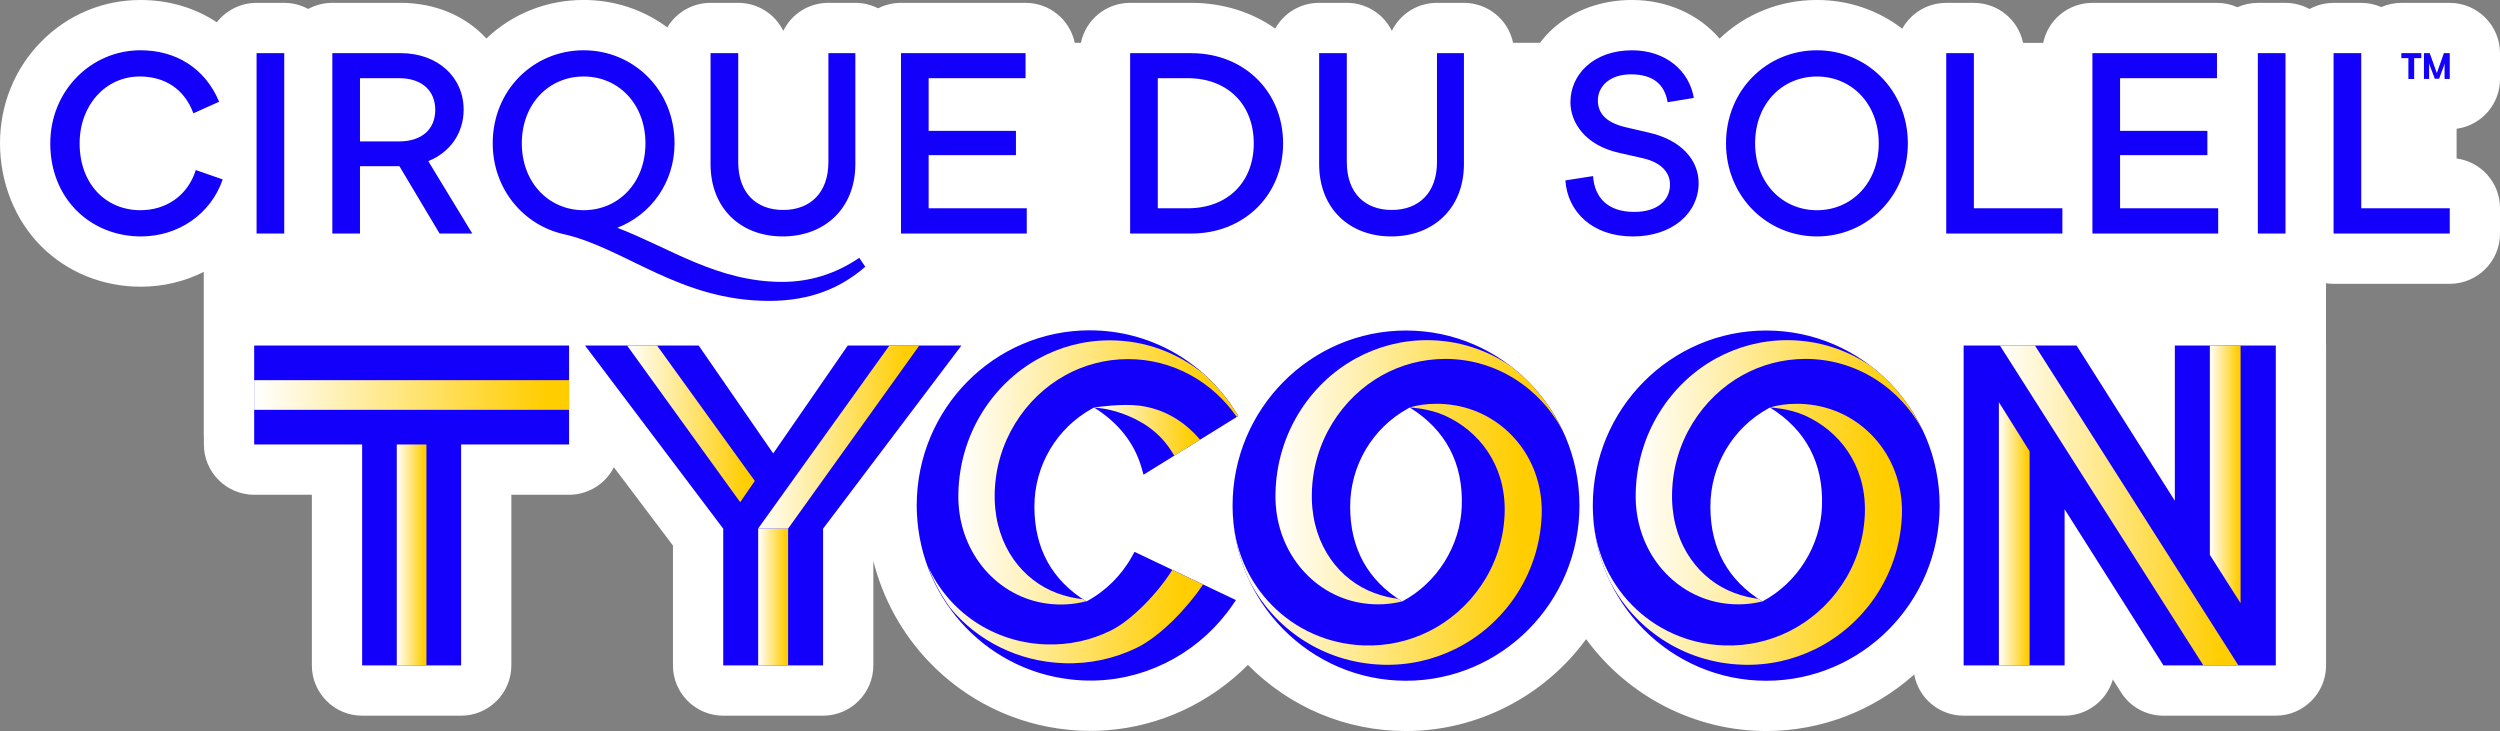
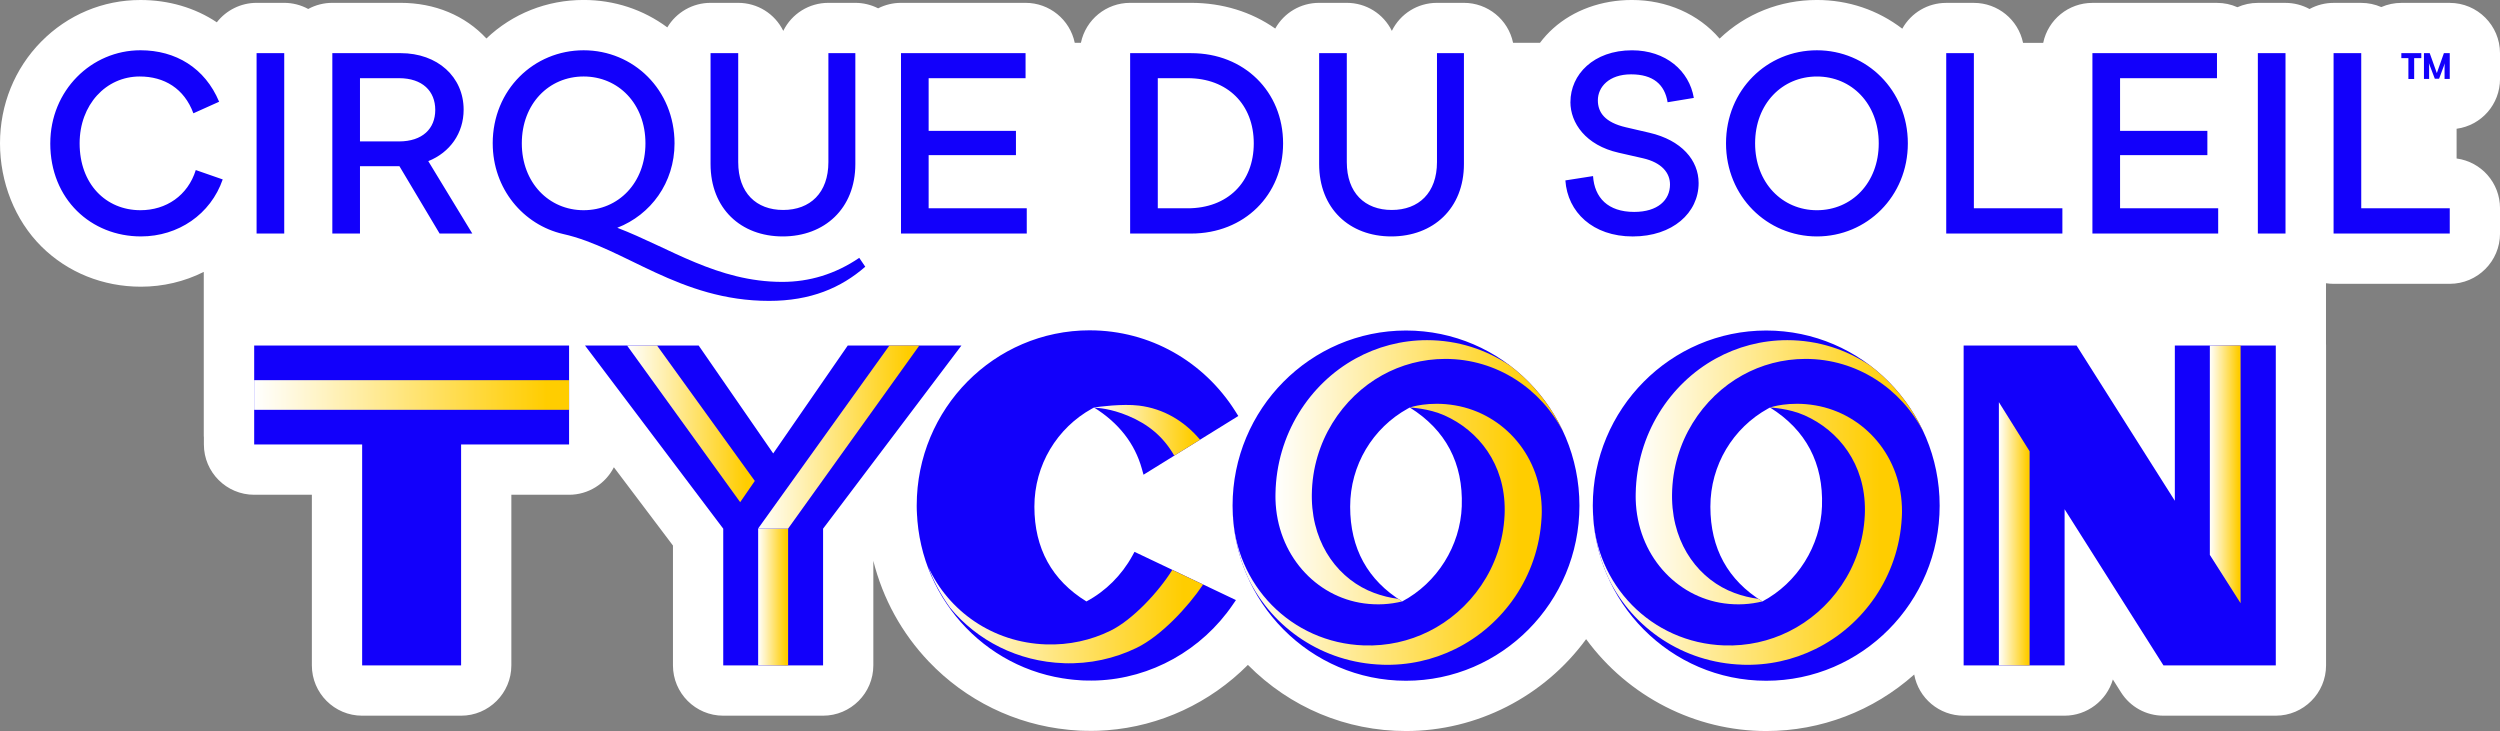
<svg xmlns="http://www.w3.org/2000/svg" xmlns:xlink="http://www.w3.org/1999/xlink" id="Calque_2" data-name="Calque 2" viewBox="0 0 1541.69 450.8">
  <rect x="0" y="0" width="1541.69" height="450.8" fill="#808080" stroke="none" />
  <defs>
    <style>
      .cls-1 {
        fill: url(#linear-gradient);
      }

      .cls-2 {
        fill: #fff;
      }

      .cls-3 {
        fill: #1200fb;
      }

      .cls-4 {
        fill: url(#linear-gradient-8);
      }

      .cls-5 {
        fill: url(#linear-gradient-9);
      }

      .cls-6 {
        fill: url(#linear-gradient-3);
      }

      .cls-7 {
        fill: url(#linear-gradient-4);
      }

      .cls-8 {
        fill: url(#linear-gradient-2);
      }

      .cls-9 {
        fill: url(#linear-gradient-6);
      }

      .cls-10 {
        fill: url(#linear-gradient-7);
      }

      .cls-11 {
        fill: url(#linear-gradient-5);
      }

      .cls-12 {
        fill: url(#linear-gradient-14);
      }

      .cls-13 {
        fill: url(#linear-gradient-15);
      }

      .cls-14 {
        fill: url(#linear-gradient-13);
      }

      .cls-15 {
        fill: url(#linear-gradient-12);
      }

      .cls-16 {
        fill: url(#linear-gradient-10);
      }

      .cls-17 {
        fill: url(#linear-gradient-11);
      }
    </style>
    <linearGradient id="linear-gradient" x1="156.73" y1="243.59" x2="350.92" y2="243.59" gradientUnits="userSpaceOnUse">
      <stop offset="0" stop-color="#fff" />
      <stop offset=".93" stop-color="#ffcd00" />
    </linearGradient>
    <linearGradient id="linear-gradient-2" x1="244.68" y1="342.22" x2="262.97" y2="342.22" xlink:href="#linear-gradient" />
    <linearGradient id="linear-gradient-3" x1="386.7" y1="261.38" x2="465.47" y2="261.38" xlink:href="#linear-gradient" />
    <linearGradient id="linear-gradient-4" x1="467.54" y1="368.14" x2="486.01" y2="368.14" xlink:href="#linear-gradient" />
    <linearGradient id="linear-gradient-5" x1="467.54" y1="269.53" x2="566.93" y2="269.53" xlink:href="#linear-gradient" />
    <linearGradient id="linear-gradient-6" x1="1233.29" y1="311.71" x2="1380.37" y2="311.71" xlink:href="#linear-gradient" />
    <linearGradient id="linear-gradient-7" x1="1362.76" y1="292.52" x2="1381.71" y2="292.52" xlink:href="#linear-gradient" />
    <linearGradient id="linear-gradient-8" x1="1232.66" y1="329.16" x2="1251.61" y2="329.16" xlink:href="#linear-gradient" />
    <linearGradient id="linear-gradient-9" x1="760.24" y1="329.5" x2="950.78" y2="329.5" xlink:href="#linear-gradient" />
    <linearGradient id="linear-gradient-10" x1="572.28" y1="379.19" x2="741.93" y2="379.19" xlink:href="#linear-gradient" />
    <linearGradient id="linear-gradient-11" x1="674.67" y1="265.36" x2="740.03" y2="265.36" xlink:href="#linear-gradient" />
    <linearGradient id="linear-gradient-12" x1="786.54" y1="291.23" x2="964.08" y2="291.23" xlink:href="#linear-gradient" />
    <linearGradient id="linear-gradient-13" x1="982.38" y1="329.5" x2="1172.92" y2="329.5" xlink:href="#linear-gradient" />
    <linearGradient id="linear-gradient-14" x1="1008.68" y1="291.23" x2="1186.22" y2="291.23" xlink:href="#linear-gradient" />
    <linearGradient id="linear-gradient-15" x1="590.97" y1="291.34" x2="763.57" y2="291.34" xlink:href="#linear-gradient" />
  </defs>
  <g id="Logo_CDS_ROBLOX_OUTLINE_RGB">
    <g>
      <path class="cls-2" d="m1541.69,48.69v-15.91c0-17.09-13.91-31-31-31h-29.84c-4.29,0-8.45.87-12.37,2.58-3.92-1.71-8.08-2.58-12.37-2.58h-17.06c-5.18,0-10.29,1.3-14.82,3.78-4.53-2.47-9.65-3.78-14.82-3.78h-17.06c-4.38,0-8.62.9-12.6,2.67-3.98-1.78-8.22-2.67-12.6-2.67h-76.82c-14.73,0-27.36,10.31-30.34,24.65h-12.42c-2.98-14.33-15.61-24.65-30.34-24.65h-17.06c-11.33,0-21.6,6.07-27.08,15.92-15.15-11.59-33.33-17.71-52.67-17.71-22.65,0-43.91,8.45-59.98,23.82-12.99-15.15-32.62-23.82-54.05-23.82-18.74,0-35.99,6.23-48.59,17.53-2.98,2.67-5.71,5.66-8.14,8.89h-16.58c-2.98-14.33-15.61-24.65-30.34-24.65h-16.61c-11.92,0-22.6,6.71-27.81,17.28-5.2-10.57-15.88-17.28-27.81-17.28h-17.06c-11.29,0-21.55,6.04-27.04,15.85-14.79-10.38-32.68-15.85-51.83-15.85h-37.67c-14.73,0-27.36,10.31-30.34,24.65h-3.8c-2.98-14.33-15.61-24.65-30.34-24.65h-76.83c-4.89,0-9.74,1.17-14.08,3.38-4.34-2.21-9.19-3.38-14.08-3.38h-16.61c-11.92,0-22.6,6.71-27.81,17.28-5.2-10.57-15.88-17.28-27.81-17.28h-17.06c-10.95,0-21.05,5.77-26.64,15.13-14.94-11.07-32.77-16.91-51.64-16.91-22.62,0-43.86,8.43-59.92,23.76-13.11-14.18-31.86-21.98-52.93-21.98h-42.12c-5.18,0-10.29,1.3-14.83,3.78-4.53-2.47-9.65-3.78-14.83-3.78h-17.05c-9.55,0-18.63,4.47-24.49,12C120.24,4.76,103.97,0,86.62,0c-23.15,0-44.9,9.13-61.23,25.7C9.02,42.31,0,64.58,0,88.4s9.11,47.34,25.64,63.7c16.1,15.93,37.86,24.7,61.27,24.7,13.54,0,26.9-3.15,38.75-9.13v101.38c0,.12.03.24.07.35v4.71c0,17.09,13.91,31,31,31h35.59v105.24c0,17.09,13.91,31,31,31h61.02c17.09,0,31-13.91,31-31v-105.24h35.59c11.7,0,22.37-6.6,27.64-16.96l36.43,48.27v73.93c0,17.09,13.91,31,31,31h61.57c17.09,0,31-13.91,31-31v-64.5c5.85,23.34,17.56,44.67,34.21,62.14,22.77,23.89,53.27,38.81,85.87,42.01.29.03.57.06.86.09.22.02.43.04.64.06,1.02.09,2.04.17,3.05.23h.09c.46.05.93.08,1.43.11l1.49.09c.94.04,1.89.07,2.81.08l.81.02h.92c.44.03.89.03,1.34.03h.94c.86,0,1.71,0,2.65-.03.37,0,1.76-.05,1.86-.05,1.53-.06,3.17-.15,5-.29l.22-.02c32.61-2.48,63.39-16.78,86.79-40.29,26.09,26.31,60.67,40.78,97.51,40.78,43.66,0,85.07-21.15,111.07-56.66,26,35.51,67.41,56.66,111.07,56.66,33.68,0,66.01-12.36,91.25-34.84,2.67,14.6,15.45,25.38,30.48,25.38h62.26c13.81,0,25.97-9.26,29.77-22.33l5.01,7.91c5.71,9.03,15.51,14.42,26.19,14.42h69.27c17.09,0,31-13.91,31-31v-197.26c0-.5-.01-1-.04-1.45v-36.97c1.56.24,3.13.36,4.68.36h71.64c17.09,0,31-13.91,31-31v-15.58c0-15.58-11.45-28.63-26.78-30.71v-18.33c15.33-2.08,26.78-15.13,26.78-30.71Z" />
      <path class="cls-3" d="m1480.86,32.78h12.3v3.06h-4.4v12.86h-3.56v-12.86h-4.35v-3.06Zm29.84,0v15.91h-3.2v-6.2c0-1.39,0-2.55.19-3.47l-3.56,9.52h-2.64l-3.65-9.57c.14.97.14,2.13.14,3.52v6.2h-3.19v-15.91h3.56l4.39,12.3,4.35-12.3h3.6Zm-169.53,180.3v95.73l-60.6-95.73h-69.64v197.26h62.26v-96.32l60.97,96.32h69.27v-197.26h-62.26Zm-1184.43,61.02h66.59v136.24h61.02v-136.24h66.59v-61.02h-194.19v61.02Zm436.14-61.02h-70.09l-45.97,66.54-45.97-66.54h-70.09l85.24,112.94v84.32h61.57v-84.32s85.31-112.93,85.31-112.93Zm105.41,129.67c-6.54,11.95-16.52,21.88-28.32,28.14-21.29-13.08-32.09-32.74-32.09-58.44s13.97-48.57,35.59-60.51c.4-.22.8-.43,1.2-.64,15.22,9.51,25.13,22.19,29.47,37.71l1.04,3.73,58.45-36.2-1.55-2.48c-19.65-31.41-53.18-50.23-89.71-50.35-17.78.07-35.39,4.56-50.94,12.98-33.85,18.62-55.33,54.49-56.07,93.59-.02.72-.04,1.46-.04,2.18s.02,1.46.04,2.18c.11,4.08.58,8.24,1.35,12.19,5.91,45.57,41.95,83.11,87.84,91.33,1.09.19,2.19.35,3.46.53.9.12,1.81.24,2.71.34.59.07,1.19.13,1.78.19,1.33.13,2.68.23,4.03.31l1.13.07c.65.03,1.3.04,1.96.05h.77c.88.03,1.77.04,2.65.04.63,0,1.26,0,1.88-.02l1.49-.04c33.36-1.23,64.69-18.71,83.82-46.75l1.92-2.81-62.52-29.73-1.32,2.41Zm168.76-138.93c-58.97,0-106.95,48.44-106.95,107.99s47.98,107.99,106.95,107.99,106.95-48.44,106.95-107.99-47.97-107.99-106.95-107.99Zm34.4,108.34c-.86,24.4-15.18,47.29-36.75,58.73-21.29-13.08-32.09-32.74-32.09-58.44s13.97-48.58,35.59-60.51c.4-.22.8-.43,1.2-.64,22.19,13.87,32.97,34.34,32.04,60.86Zm187.74-108.34c-58.97,0-106.95,48.44-106.95,107.99s47.98,107.99,106.95,107.99,106.95-48.44,106.95-107.99-47.97-107.99-106.95-107.99Zm34.4,108.34c-.86,24.4-15.18,47.29-36.75,58.73-21.29-13.08-32.09-32.74-32.09-58.44s13.97-48.58,35.59-60.51c.4-.22.8-.43,1.2-.64,22.19,13.87,32.97,34.34,32.04,60.86Zm-423.98,28.18l-1.32,2.41c-6.54,11.95-16.52,21.88-28.32,28.14-21.29-13.08-32.09-32.74-32.09-58.44s13.97-48.57,35.59-60.51c.4-.22.8-.43,1.2-.64,15.22,9.51,25.13,22.19,29.47,37.71l1.04,3.73,58.45-36.2-1.55-2.48c-13.86-22.15-34.63-38.03-58.48-45.51-.1-.03-.19-.06-.29-.09-1.63-.51-3.27-.96-4.93-1.39-.27-.07-.55-.14-.82-.21-1.54-.38-3.08-.72-4.64-1.04-.31-.06-.61-.13-.92-.19-1.83-.35-3.66-.66-5.52-.92-.43-.06-.86-.11-1.3-.17-1.65-.21-3.31-.37-4.98-.5-.53-.04-1.05-.09-1.59-.12-1.83-.11-3.67-.18-5.52-.19-.25,0-.49-.03-.73-.03-.04,0-.08,0-.12,0-.05,0-.11,0-.16,0-58.96,0-106.76,48.35-106.76,107.99,0,.1,0,.21,0,.31,0,.15,0,.3,0,.44,0,.72.02,1.46.04,2.18.01.49.05.98.07,1.46,2.19,55.33,45.53,99.91,99.92,103.34.39.03.78.07,1.17.09l.67.04.46.03c.65.03,1.3.04,1.96.05h.77c.32.02.65.02.97.03.25,0,.49.02.74.02.1,0,.19,0,.28,0,.22,0,.43,0,.65,0,.63,0,1.26,0,1.88-.02l1.49-.04c5.18-.19,10.3-.82,15.34-1.79.13-.02.26-.04.39-.07,2.08-.41,4.15-.86,6.2-1.38.23-.06.46-.11.69-.17,1.4-.37,2.78-.77,4.15-1.19.47-.14.93-.29,1.4-.44,1.24-.4,2.48-.82,3.7-1.27.58-.21,1.16-.44,1.73-.66,1.15-.44,2.29-.89,3.42-1.37.57-.24,1.12-.51,1.68-.76,2.58-1.15,5.11-2.38,7.58-3.73.1-.06.21-.11.31-.16,1.14-.63,2.26-1.3,3.38-1.97.46-.27.92-.54,1.38-.82,1.16-.72,2.3-1.46,3.42-2.22.34-.23.68-.46,1.02-.69,1.24-.86,2.47-1.74,3.68-2.65.08-.06.16-.12.24-.18,9.23-6.98,17.42-15.45,24.11-25.25l1.92-2.81-.18-.09-62.34-29.64ZM158.23,144.02h17.05V32.78h-17.05v111.24Zm63.76-95.81h24.03c14.53,0,22.39,8.01,22.39,19.57s-7.87,19.43-22.39,19.43h-24.03v-39Zm-17.05-15.43v111.24h17.05v-41.53h24.33l24.77,41.53h20.17l-27.15-44.65c13.35-5.34,21.8-17.2,21.8-31.74,0-20.17-16.02-34.86-38.86-34.86h-42.12Zm305.91,0v67.19c0,18.99-11.27,29.51-27.88,29.51s-27.73-10.53-27.73-29.51V32.78h-17.06v68.37c0,27.44,18.69,44.65,44.5,44.65s44.79-17.21,44.79-44.65V32.78h-16.61Zm44.77,0v111.24h77.56v-15.57h-60.51v-32.78h53.84v-14.98h-53.84v-32.48h59.77v-15.43h-76.83Zm158.36,15.43h18.4c24.62,0,40.79,16.17,40.79,40.19s-16.17,40.05-40.79,40.05h-18.4V48.21Zm-17.05-15.43v111.24h37.67c32.63,0,56.65-23.73,56.65-55.62s-24.03-55.62-56.65-55.62h-37.67Zm189.22,0v67.19c0,18.99-11.27,29.51-27.88,29.51s-27.73-10.53-27.73-29.51V32.78h-17.06v68.37c0,27.44,18.69,44.65,44.5,44.65s44.79-17.21,44.79-44.65V32.78h-16.61Zm314.04,0v111.24h71.63v-15.57h-54.58V32.78h-17.06Zm90.15,0v111.24h77.56v-15.57h-60.51v-32.78h53.84v-14.98h-53.84v-32.48h59.77v-15.43h-76.82Zm102.02,111.24h17.06V32.78h-17.06v111.24Zm46.7-111.24v111.24h71.64v-15.57h-54.58V32.78h-17.06ZM31,88.4c0,34.56,25.22,57.4,55.91,57.4,23,0,43.02-13.65,50.43-35.15l-16.61-5.78c-4.89,15.72-18.25,24.76-34.11,24.76-21.35,0-37.52-16.17-37.52-41.23,0-23.73,16.17-41.23,37.08-41.23,15.13,0,27.44,7.42,33.08,22.7l15.87-7.13c-8.75-20.91-26.85-31.74-48.5-31.74-30.26,0-55.62,24.77-55.62,57.4m290.78,0c0-24.47,16.77-41.23,38.12-41.23s38.12,16.76,38.12,41.23-16.76,41.23-38.12,41.23-38.12-16.91-38.12-41.23m-17.94,0c0,28.03,18.84,50.28,43.46,55.92,37.97,8.45,71.63,41.23,126.96,41.23,25.66,0,44.35-8.01,59.32-21.06l-3.71-5.48c-14.83,10.08-30.85,14.83-47.46,14.83-40.04,0-69.56-21.06-101.75-33.37,20.62-8.01,35.3-27.74,35.3-52.06,0-33.07-25.36-57.4-56.06-57.4s-56.07,24.33-56.07,57.4m664.59-25.51c0,12.9,9.35,26.7,29.82,31.3l14.98,3.41c11.57,2.67,16.62,9.04,16.62,16.16,0,9.64-7.57,16.92-22.1,16.92-16.17,0-24.47-8.76-25.36-22.1l-17.06,2.67c1.34,19.58,16.91,34.56,41.53,34.56s40.64-14.54,40.64-32.93c0-14.09-10.53-26.4-30.25-31l-14.68-3.41c-12.75-2.97-17.21-9.05-17.21-16.61,0-8.16,6.83-16.02,20.47-16.02s20.76,6.23,22.54,17.21l16.17-2.67c-2.82-16.77-17.35-29.37-38.12-29.37-23.73,0-37.97,14.98-37.97,31.88m113.88,25.51c0-24.47,16.76-41.23,38.12-41.23s38.12,16.76,38.12,41.23-16.77,41.23-38.12,41.23-38.12-16.91-38.12-41.23m-17.94,0c0,32.78,25.36,57.4,56.07,57.4s56.06-24.62,56.06-57.4-25.36-57.4-56.06-57.4-56.07,24.33-56.07,57.4" />
      <rect class="cls-1" x="156.73" y="234.44" width="194.19" height="18.29" />
-       <rect class="cls-8" x="244.68" y="274.1" width="18.29" height="136.24" />
      <polygon class="cls-6" points="465.47 296.59 405.18 213.08 386.7 213.08 456.45 309.68 465.47 296.59" />
      <polygon class="cls-7" points="485.99 325.98 467.54 325.98 467.54 410.34 486.01 410.34 486.01 325.95 485.99 325.98" />
      <polygon class="cls-11" points="548.46 213.08 475.17 315.26 467.54 325.89 467.54 325.98 485.99 325.98 486.01 325.95 566.93 213.08 548.46 213.08" />
-       <polygon class="cls-9" points="1233.29 213.08 1358.76 410.34 1380.37 410.34 1254.91 213.08 1233.29 213.08" />
      <polygon class="cls-10" points="1381.71 371.97 1381.71 213.08 1362.76 213.08 1362.76 342.19 1381.71 371.97" />
      <polygon class="cls-4" points="1232.66 247.99 1232.66 410.34 1251.61 410.34 1251.61 278.3 1232.66 247.99" />
      <path class="cls-5" d="m852.14,409.92c16.24.57,31.67-2.98,45.31-9.71,29.49-14.53,51.27-44.7,53.2-80.98.04-.6.06-1.21.08-1.79s.02-1.19.04-1.77c.26-33.88-23.16-60.51-53.44-65.69-16.12-2.76-27.81,1.22-27.94,1.32,0,0,0,0,.01,0,.34.04,11.5.48,21.32,4.85,21.03,9.35,37.46,30.01,37.19,58.69,0,.47-.01.95-.03,1.42,0,.49-.03.97-.05,1.44-1.49,32.65-21.42,59.13-46.78,71.7-12.02,5.97-25.65,9.11-40,8.61-44.8-1.57-79.65-37.46-80.81-82,0,.1,0,.19-.01.29,0,.79.06,1.57.08,2.35,0,0,0,0,0,0,.85,13.67,4.24,26.66,9.68,38.49,0,0,0,0,0,0,15.01,30.33,45.83,51.49,82.13,52.76Z" />
      <path class="cls-16" d="m656.03,408.99c16.1.55,31.4-2.92,44.92-9.49,14.88-7.21,31.57-25.04,40.98-39.04l-19-9.02c-8.43,13.54-24.49,30.85-38.21,37.54-11.92,5.82-25.43,8.89-39.66,8.41-32.82-1.11-60.24-20.5-72.77-48.06,3.39,9.18,8.04,17.8,13.75,25.65,16.59,19.98,41.6,33.03,70,33.99Z" />
      <path class="cls-17" d="m702.35,250.12c-10.05-1.25-25.29.76-27.68,1.18.06.04.12.08.18.12,2.05.09,10.04.49,20.8,4.99,12.44,5.2,21.67,12.75,28.49,24.59l15.9-9.85c-9.71-11.5-22.45-19.15-37.68-21.03Z" />
      <path class="cls-15" d="m835.95,221.12c-28.42,15.64-48.75,46.72-49.39,83.24-.02.61-.02,1.21-.02,1.8s.02,1.19.02,1.78c.91,34.05,24.74,60.14,54.63,64.16,8.19,1.11,16.12.61,23.48-1.22-.84-.52-1.63-1.06-2.44-1.59-4.86-.61-9.82-1.79-14.78-3.63-21.24-7.87-37.74-28.87-38.46-57.7-.02-.47-.02-.96-.02-1.43-.02-.49,0-.98,0-1.45.34-32.86,18.97-60.16,43.41-73.69,11.58-6.42,24.84-10.06,38.94-10.06,31.58,0,59,18.31,72.76,45.17-7.46-16.23-18.78-30.3-32.79-40.96-14.71-9.95-32.3-15.77-51.24-15.77-15.94,0-30.95,4.11-44.1,11.35Z" />
      <path class="cls-14" d="m1074.28,409.92c16.24.57,31.67-2.98,45.31-9.71,29.49-14.53,51.27-44.7,53.2-80.98.04-.6.06-1.21.08-1.79s.02-1.19.04-1.77c.26-33.88-23.16-60.51-53.44-65.69-16.12-2.76-27.81,1.22-27.94,1.32,0,0,0,0,.01,0,.34.04,11.5.48,21.32,4.85,21.03,9.35,37.46,30.01,37.19,58.69,0,.47-.01.95-.03,1.42,0,.49-.03.97-.05,1.44-1.49,32.65-21.42,59.13-46.78,71.7-12.02,5.97-25.65,9.11-40,8.61-44.8-1.57-79.65-37.46-80.81-82,0,.1,0,.19-.01.29,0,.79.06,1.57.08,2.35,0,0,0,0,0,0,.85,13.67,4.24,26.66,9.68,38.49,0,0,0,0,0,0,15.01,30.33,45.83,51.49,82.13,52.76Z" />
      <path class="cls-12" d="m1058.09,221.12c-28.42,15.64-48.75,46.72-49.39,83.24-.02.61-.02,1.21-.02,1.8s.02,1.19.02,1.78c.91,34.05,24.74,60.14,54.63,64.16,8.19,1.11,16.12.61,23.48-1.22-.84-.52-1.63-1.06-2.44-1.59-4.86-.61-9.82-1.79-14.78-3.63-21.24-7.87-37.74-28.87-38.46-57.7-.02-.47-.02-.96-.02-1.43-.02-.49,0-.98,0-1.45.34-32.86,18.97-60.16,43.41-73.69,11.58-6.42,24.84-10.06,38.94-10.06,31.58,0,59,18.31,72.76,45.17-7.46-16.23-18.78-30.3-32.79-40.96-14.71-9.95-32.3-15.77-51.24-15.77-15.94,0-30.95,4.11-44.1,11.35Z" />
-       <path class="cls-13" d="m613.41,308.08c-.02-.47-.02-.96-.02-1.43-.02-.49,0-.98,0-1.45.34-32.86,18.95-60.16,43.37-73.69,11.57-6.42,24.81-10.06,38.9-10.06,27.64,0,52.08,14.06,66.96,35.6l.95-.6-1.5-2.4c-5.56-8.89-12.25-16.75-19.8-23.49-15.91-12.95-36.01-20.69-57.88-20.69-15.93,0-30.92,4.11-44.05,11.35-28.39,15.64-48.7,46.72-49.34,83.24-.02.61-.02,1.21-.02,1.8s.02,1.19.02,1.78c.91,34.05,24.72,60.14,54.58,64.16,8.47,1.15,16.66.57,24.24-1.42-.67-.41-1.3-.85-1.95-1.27-5.26-.54-10.64-1.75-16.03-3.75-21.22-7.87-37.7-28.87-38.42-57.7Z" />
    </g>
  </g>
</svg>